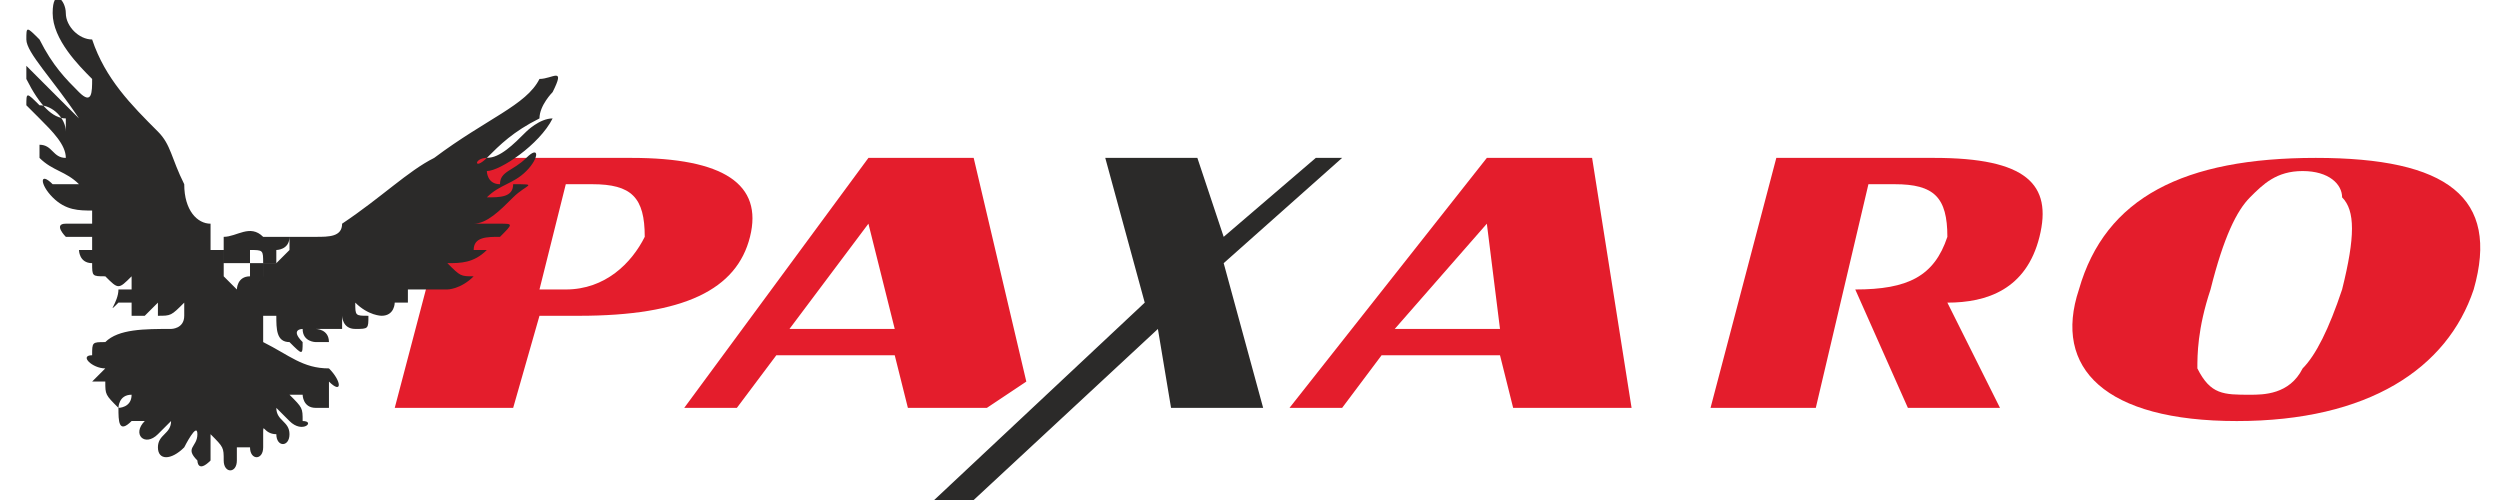
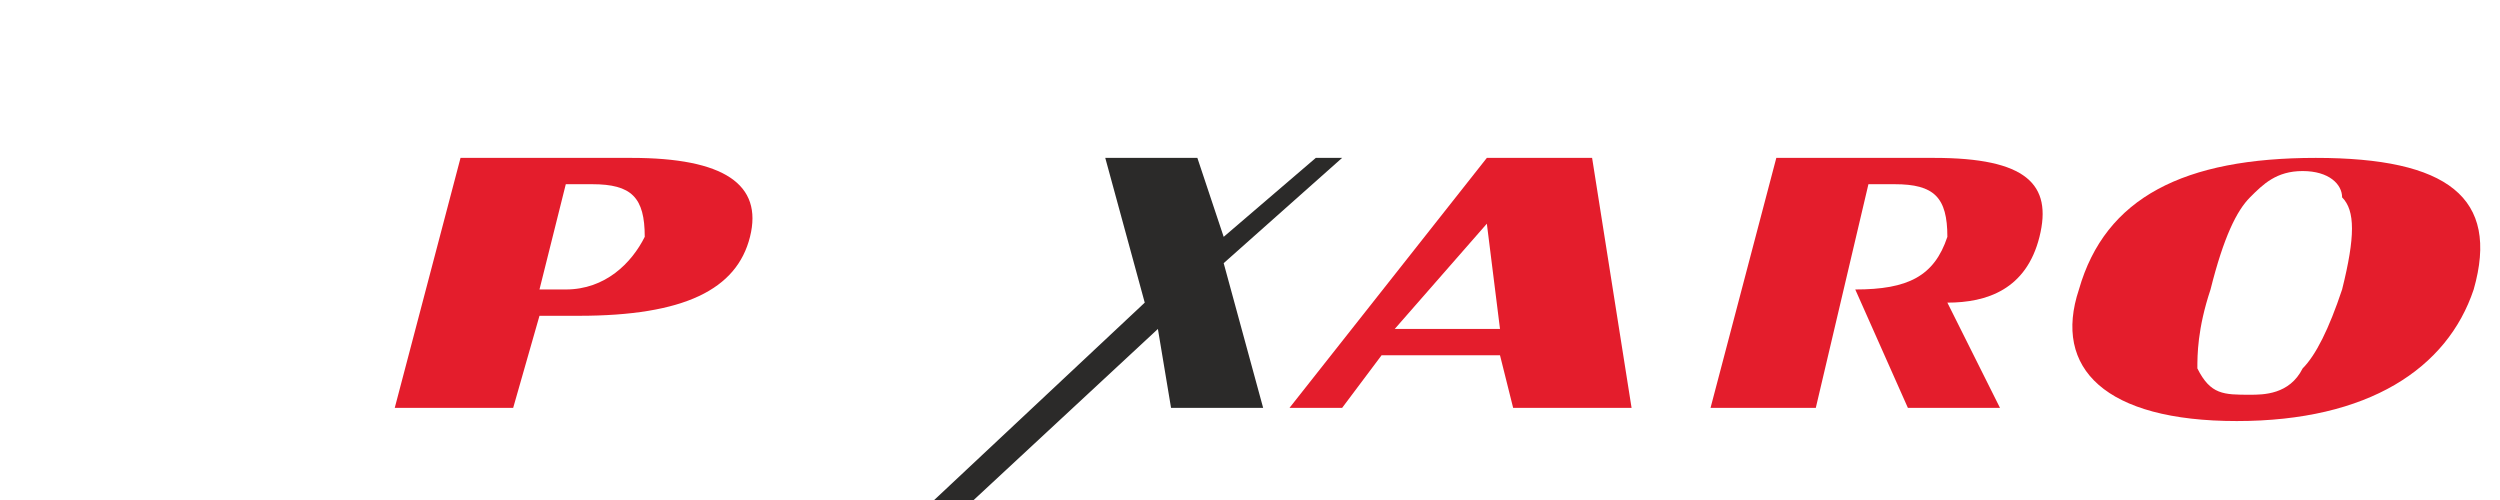
<svg xmlns="http://www.w3.org/2000/svg" xml:space="preserve" width="200px" height="40px" style="shape-rendering:geometricPrecision; text-rendering:geometricPrecision; image-rendering:optimizeQuality; fill-rule:evenodd; clip-rule:evenodd" viewBox="0 0 186 38">
  <defs>
    <style type="text/css">  .fil3 {fill:#2B2A29} .fil1 {fill:#E41D2C} .fil2 {fill:#2B2A29;fill-rule:nonzero} .fil0 {fill:#E41D2C;fill-rule:nonzero}  </style>
  </defs>
  <g id="Warstwa_x0020_1">
    <g id="_2690500136432">
      <path class="fil0" d="M28 31l5 -19 13 0c7,0 10,2 9,6 -1,4 -5,6 -13,6l-3 0 -2 7 -9 0zm11 -9l2 0c3,0 5,-2 6,-4 0,-3 -1,-4 -4,-4l-2 0 -2 8z" />
      <path class="fil0" d="M119 12l3 19 -9 0 -1 -4 -9 0 -3 4 -4 0 15 -19 8 0zm-15 13l8 0 -1 -8 -7 8z" />
-       <path class="fil1" d="M72 12l4 17 -3 2 -6 0 -1 -4 -9 0 -3 4 -4 0 14 -19 8 0zm-14 13l8 0 -2 -8 -6 8z" />
      <path class="fil0" d="M174 12c10,0 14,3 12,10 -2,6 -8,10 -18,10 -10,0 -14,-4 -12,-10 2,-7 8,-10 18,-10zm-1 1c-2,0 -3,1 -4,2 -1,1 -2,3 -3,7 -1,3 -1,5 -1,6 1,2 2,2 4,2 1,0 3,0 4,-2 1,-1 2,-3 3,-6 1,-4 1,-6 0,-7 0,-1 -1,-2 -3,-2z" />
      <path class="fil1" d="M150 31l-4 -8c3,0 6,-1 7,-5 1,-4 -1,-6 -8,-6l-12 0 -5 19 8 0 4 -17 2 0c3,0 4,1 4,4 -1,3 -3,4 -7,4l4 9 7 0z" />
      <polygon class="fil2" points="100,12 91,20 94,31 87,31 86,25 72,38 69,38 85,23 82,12 89,12 91,18 98,12 " />
-       <path class="fil3" d="M16 19c0,0 0,0 0,0 0,0 0,0 0,0 0,0 0,0 0,0 0,0 0,-1 0,0zm1 0c1,0 1,0 1,1 0,0 -1,0 -1,0 0,0 0,0 0,-1 0,0 0,0 0,0zm5 -1c1,0 2,0 2,-1 3,-2 5,-4 7,-5 4,-3 7,-4 8,-6 1,0 2,-1 1,1 0,0 -1,1 -1,2 -2,1 -3,2 -4,3 -1,0 -1,1 0,0 1,0 2,-1 3,-2 0,0 1,-1 2,-1 1,-1 0,0 0,0 -1,2 -4,4 -5,4 0,0 0,1 1,1 0,-1 1,-1 2,-2 1,-1 1,0 0,1 -1,1 -2,1 -3,2 1,0 2,0 2,-1 2,0 1,0 0,1 -1,1 -2,2 -3,2 0,0 0,0 0,0 1,0 1,0 2,0 1,0 1,0 0,1 -1,0 -2,0 -2,1 -1,0 -1,0 0,0 0,0 0,0 0,0 1,0 1,0 1,0 -1,1 -2,1 -3,1 0,0 0,0 0,0 1,1 1,1 2,1 0,0 0,0 0,0 -1,1 -2,1 -2,1 -1,0 -1,0 -1,0 0,0 -1,0 -2,0 -1,0 -1,0 0,0 0,0 0,1 0,1 -1,0 -1,0 -2,0 0,0 0,0 1,0 0,0 0,1 -1,1 0,0 -1,0 -2,-1 0,1 0,1 1,1 0,1 0,1 -1,1 -1,0 -1,-1 -1,-1 0,0 0,0 0,1 0,0 0,0 0,0 1,0 1,0 0,0 0,0 -1,0 -2,0 0,0 0,0 0,0 0,0 1,0 1,1 0,0 -1,0 -1,0 0,0 -1,0 -1,-1 0,0 -1,0 0,1 0,1 0,1 -1,0 -1,0 -1,-1 -1,-2 -1,0 -1,0 -1,0 0,1 0,1 0,1 0,1 0,1 0,1 2,1 3,2 5,2 1,1 1,2 0,1 0,0 0,0 0,0 0,0 -1,0 0,0 0,1 0,2 0,2 -1,0 -1,0 -1,0 -1,0 -1,-1 -1,-1 -1,0 -1,0 -1,0 1,1 1,1 1,2 1,0 0,1 -1,0 0,0 0,0 -1,-1 0,1 1,1 1,2 0,1 -1,1 -1,0 -1,0 -1,-1 -1,0 0,0 0,1 0,1 0,1 -1,1 -1,0 0,0 0,0 -1,0 0,-1 0,-1 0,0 0,0 0,1 0,1 0,1 -1,1 -1,0 0,-1 0,-1 -1,-2 0,0 0,0 0,0 0,1 0,2 0,2 -1,1 -1,0 -1,0 -1,-1 0,-1 0,-2 0,-1 -1,1 -1,1 -1,1 -2,1 -2,0 0,-1 1,-1 1,-2 0,0 0,0 0,0l-1 1c-1,1 -2,0 -1,-1 0,0 0,0 0,0 0,0 0,0 0,0 0,0 -1,0 -1,0 -1,1 -1,0 -1,-1 0,0 1,0 1,-1 -1,0 -1,1 -1,1 -1,-1 -1,-1 -1,-2 1,0 1,0 1,0 -1,0 -1,0 -2,0 0,0 0,0 1,-1 -1,0 -2,-1 -1,-1 0,0 0,0 0,0 0,-1 0,-1 1,-1 1,-1 3,-1 5,-1 0,0 1,0 1,-1 0,0 0,-1 0,-1 -1,1 -1,1 -2,1 0,1 0,1 0,0 0,0 0,0 0,-1 -1,1 -1,1 -1,1 -1,0 -1,0 -1,0 0,-1 0,-1 0,-1 0,0 0,0 -1,0 -1,1 0,0 0,-1 0,0 1,0 1,0 0,0 0,-1 0,-1 -1,1 -1,1 -2,0 -1,0 -1,0 -1,-1 1,0 1,0 1,0 -1,0 -1,0 -1,0 -1,0 -1,-1 -1,-1 0,0 1,0 1,0 0,-1 0,-1 0,-1 -1,0 -1,0 -2,0 0,0 -1,-1 0,-1 1,0 1,0 2,0 0,0 0,0 0,-1 -1,0 -2,0 -3,-1 -1,-1 -1,-2 0,-1 1,0 1,0 2,0 -1,-1 -2,-1 -3,-2 0,-1 0,-1 0,-1 1,0 1,1 2,1 1,0 1,0 0,0 0,-1 -1,-2 -2,-3 0,0 -1,-1 -1,-1 0,-1 0,-1 1,0 1,0 2,1 2,2 0,0 0,-1 0,-1 -1,0 -2,-1 -3,-3 0,0 0,0 0,-1 0,0 1,1 2,2 0,0 1,1 2,2 -2,-3 -4,-5 -4,-6 0,-1 0,-1 1,0 1,2 2,3 3,4 1,1 1,0 1,-1 -1,-1 -3,-3 -3,-5 0,-2 1,-1 1,0 0,1 1,2 2,2 1,3 3,5 5,7 1,1 1,2 2,4 0,2 1,3 2,3l0 0c0,1 0,1 0,1l0 0 0 0 0 0 0 1 1 0 0 0 0 0 0 0c0,0 0,0 0,0 0,1 0,1 0,1l0 0 0 0 0 1c0,0 0,0 0,-1 0,1 0,1 0,1 0,0 0,0 0,0l1 1 0 0c0,0 0,-1 1,-1 0,0 0,0 0,1l0 -1 0 0 0 0 1 0 0 0 0 0 0 0 0 0c0,-1 0,-1 0,-1l0 0 0 0 0 0 1 0 0 0 0 0 0 0 0 0 0 0 1 -1c0,0 0,0 0,0l0 0c0,0 0,0 0,0l0 -1 0 0 1 0 0 0 0 0 0 0 0 0 0 0 0 0c0,0 1,0 1,0zm-7 0c1,0 2,-1 3,0 1,0 1,0 2,0l0 0 0 0 0 0 0 0c0,1 -1,1 -1,1 0,0 0,0 0,0l0 0 0 0 0 0 0 1 0 0c0,0 -1,0 -1,0l0 0 0 0 0 0 0 0c0,0 0,0 0,1l-1 0 0 0 0 0c0,0 0,0 0,-1l0 1c0,-1 0,-1 0,-1 0,0 0,0 -1,0 0,0 0,0 0,0 0,0 0,0 0,0l0 0 -1 0 0 0c0,0 0,0 0,0 0,0 0,0 0,0 0,-1 0,-1 0,-1l0 0 0 0 0 0 0 0 0 0 0 -1c0,0 0,0 0,0l0 0 0 0 0 0c0,0 0,0 0,0 0,0 0,0 0,0z" />
    </g>
  </g>
</svg>